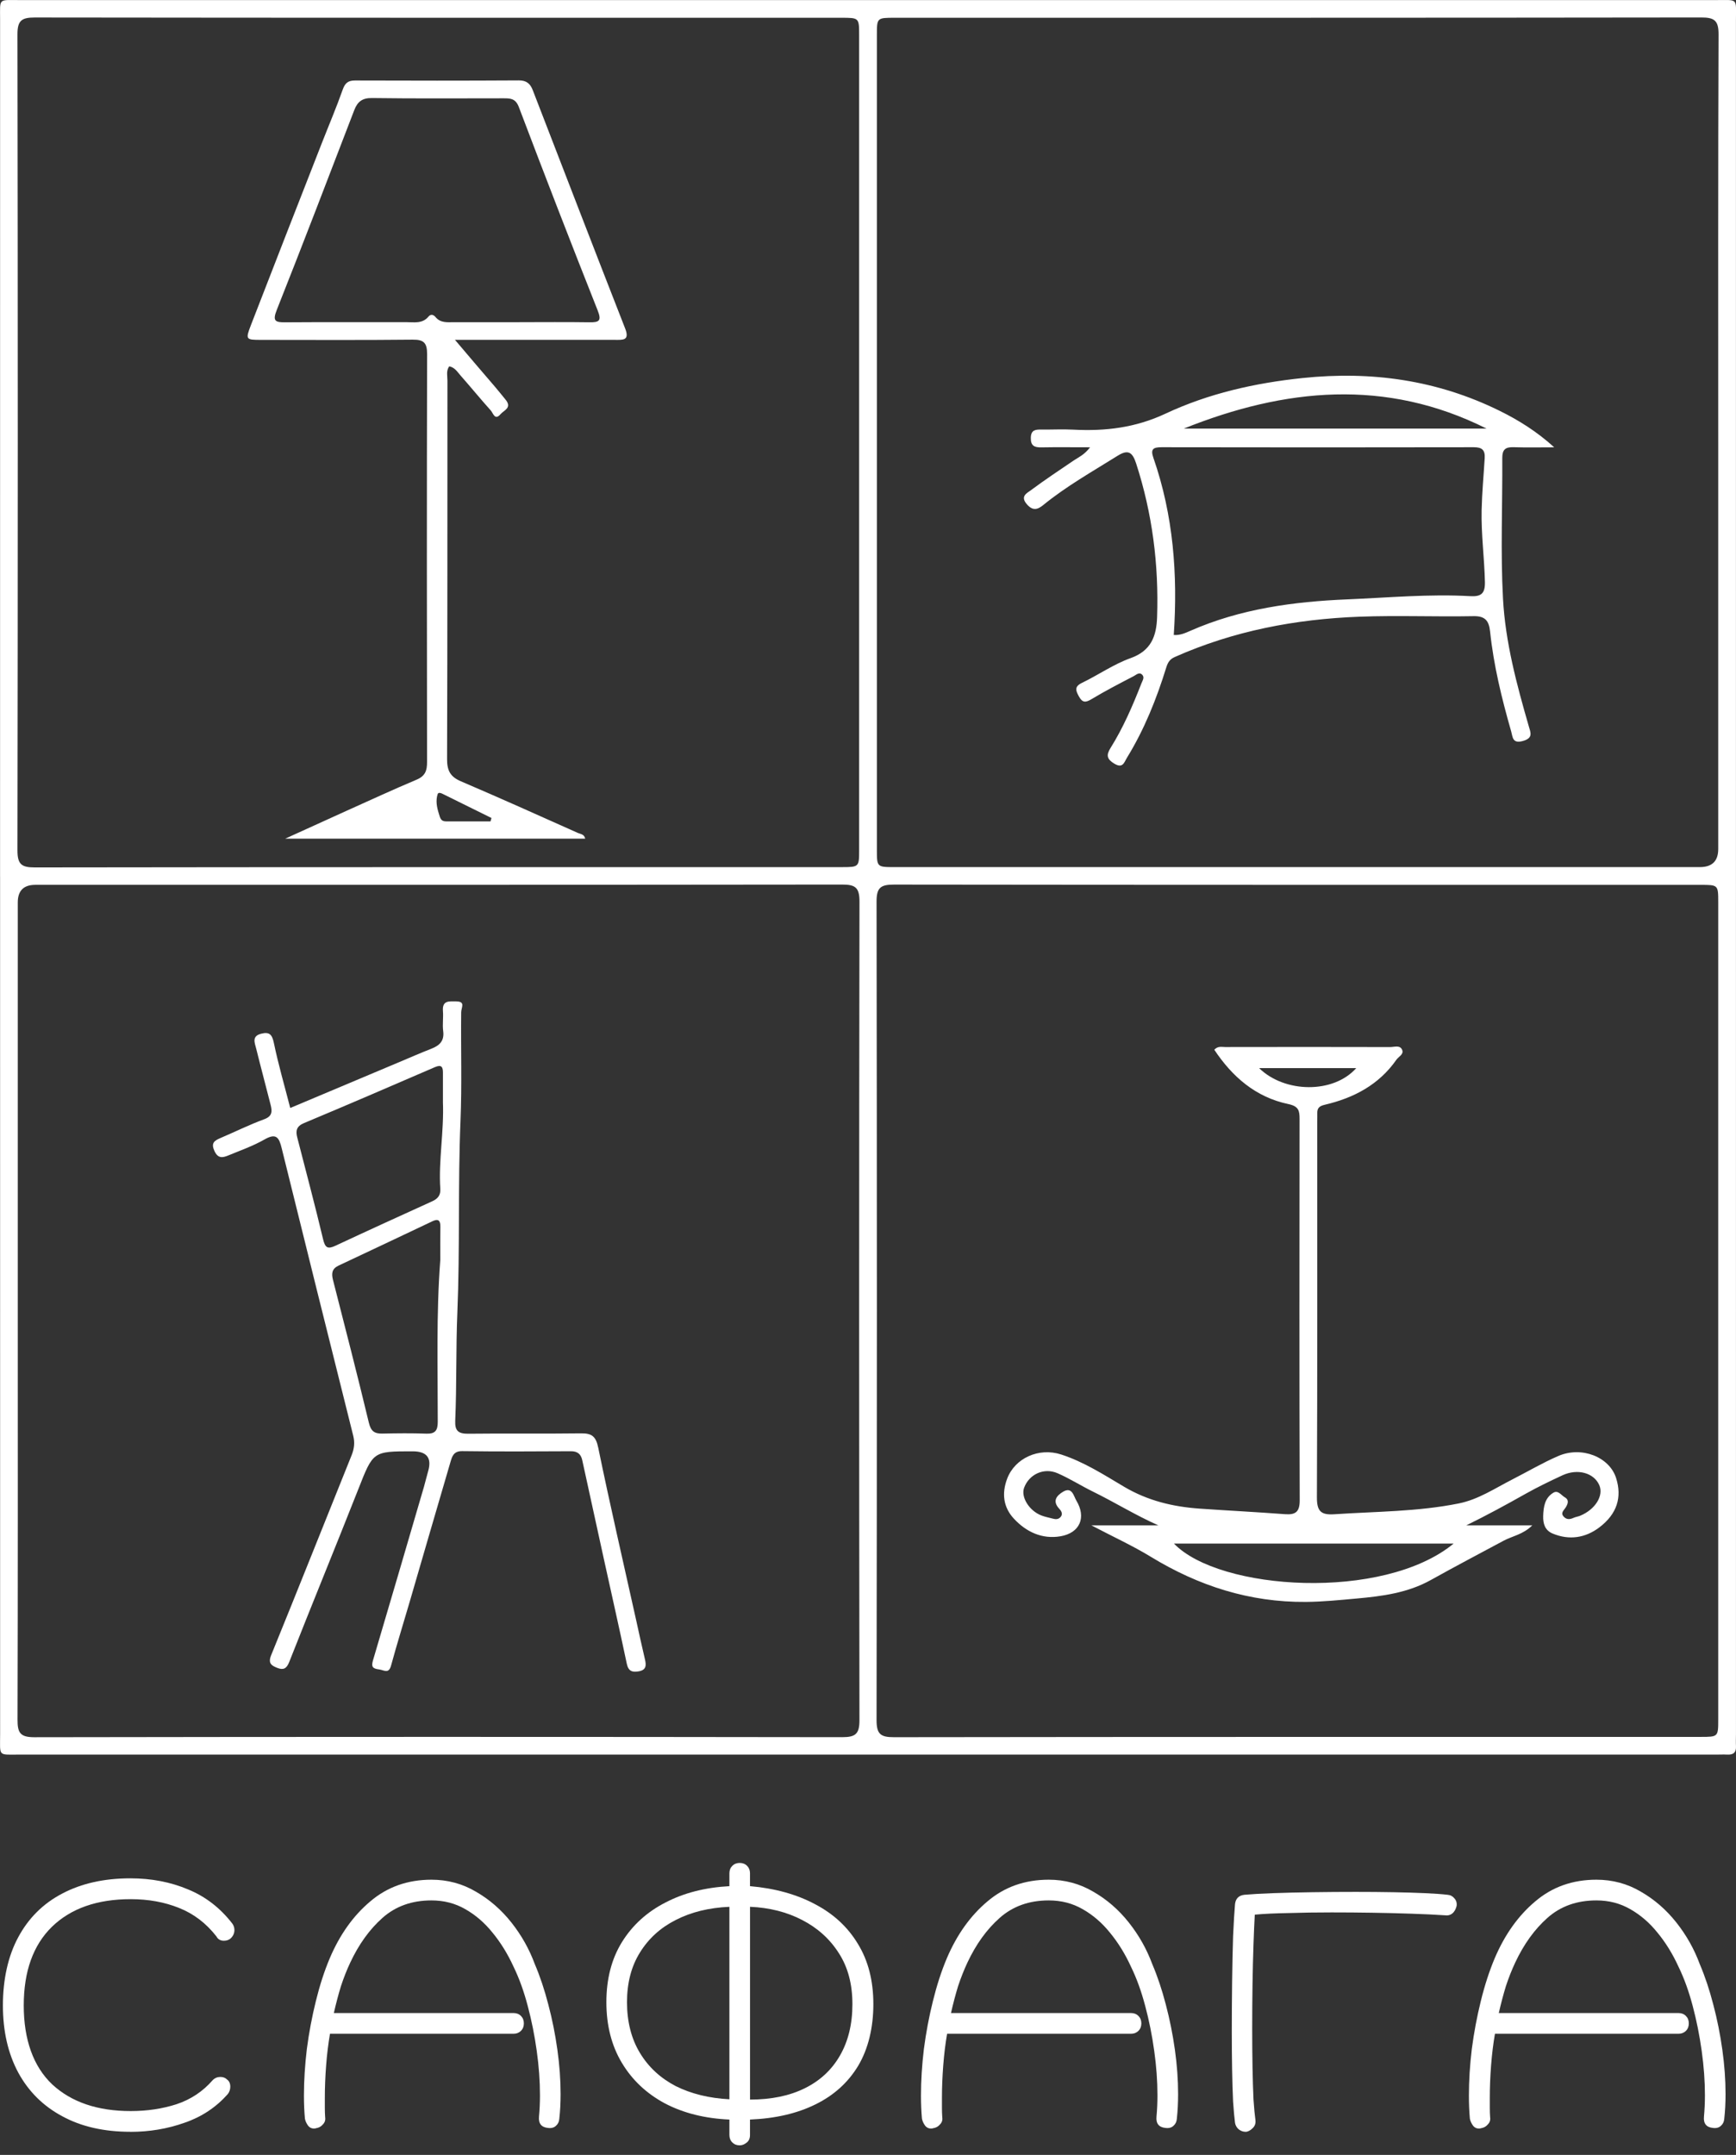
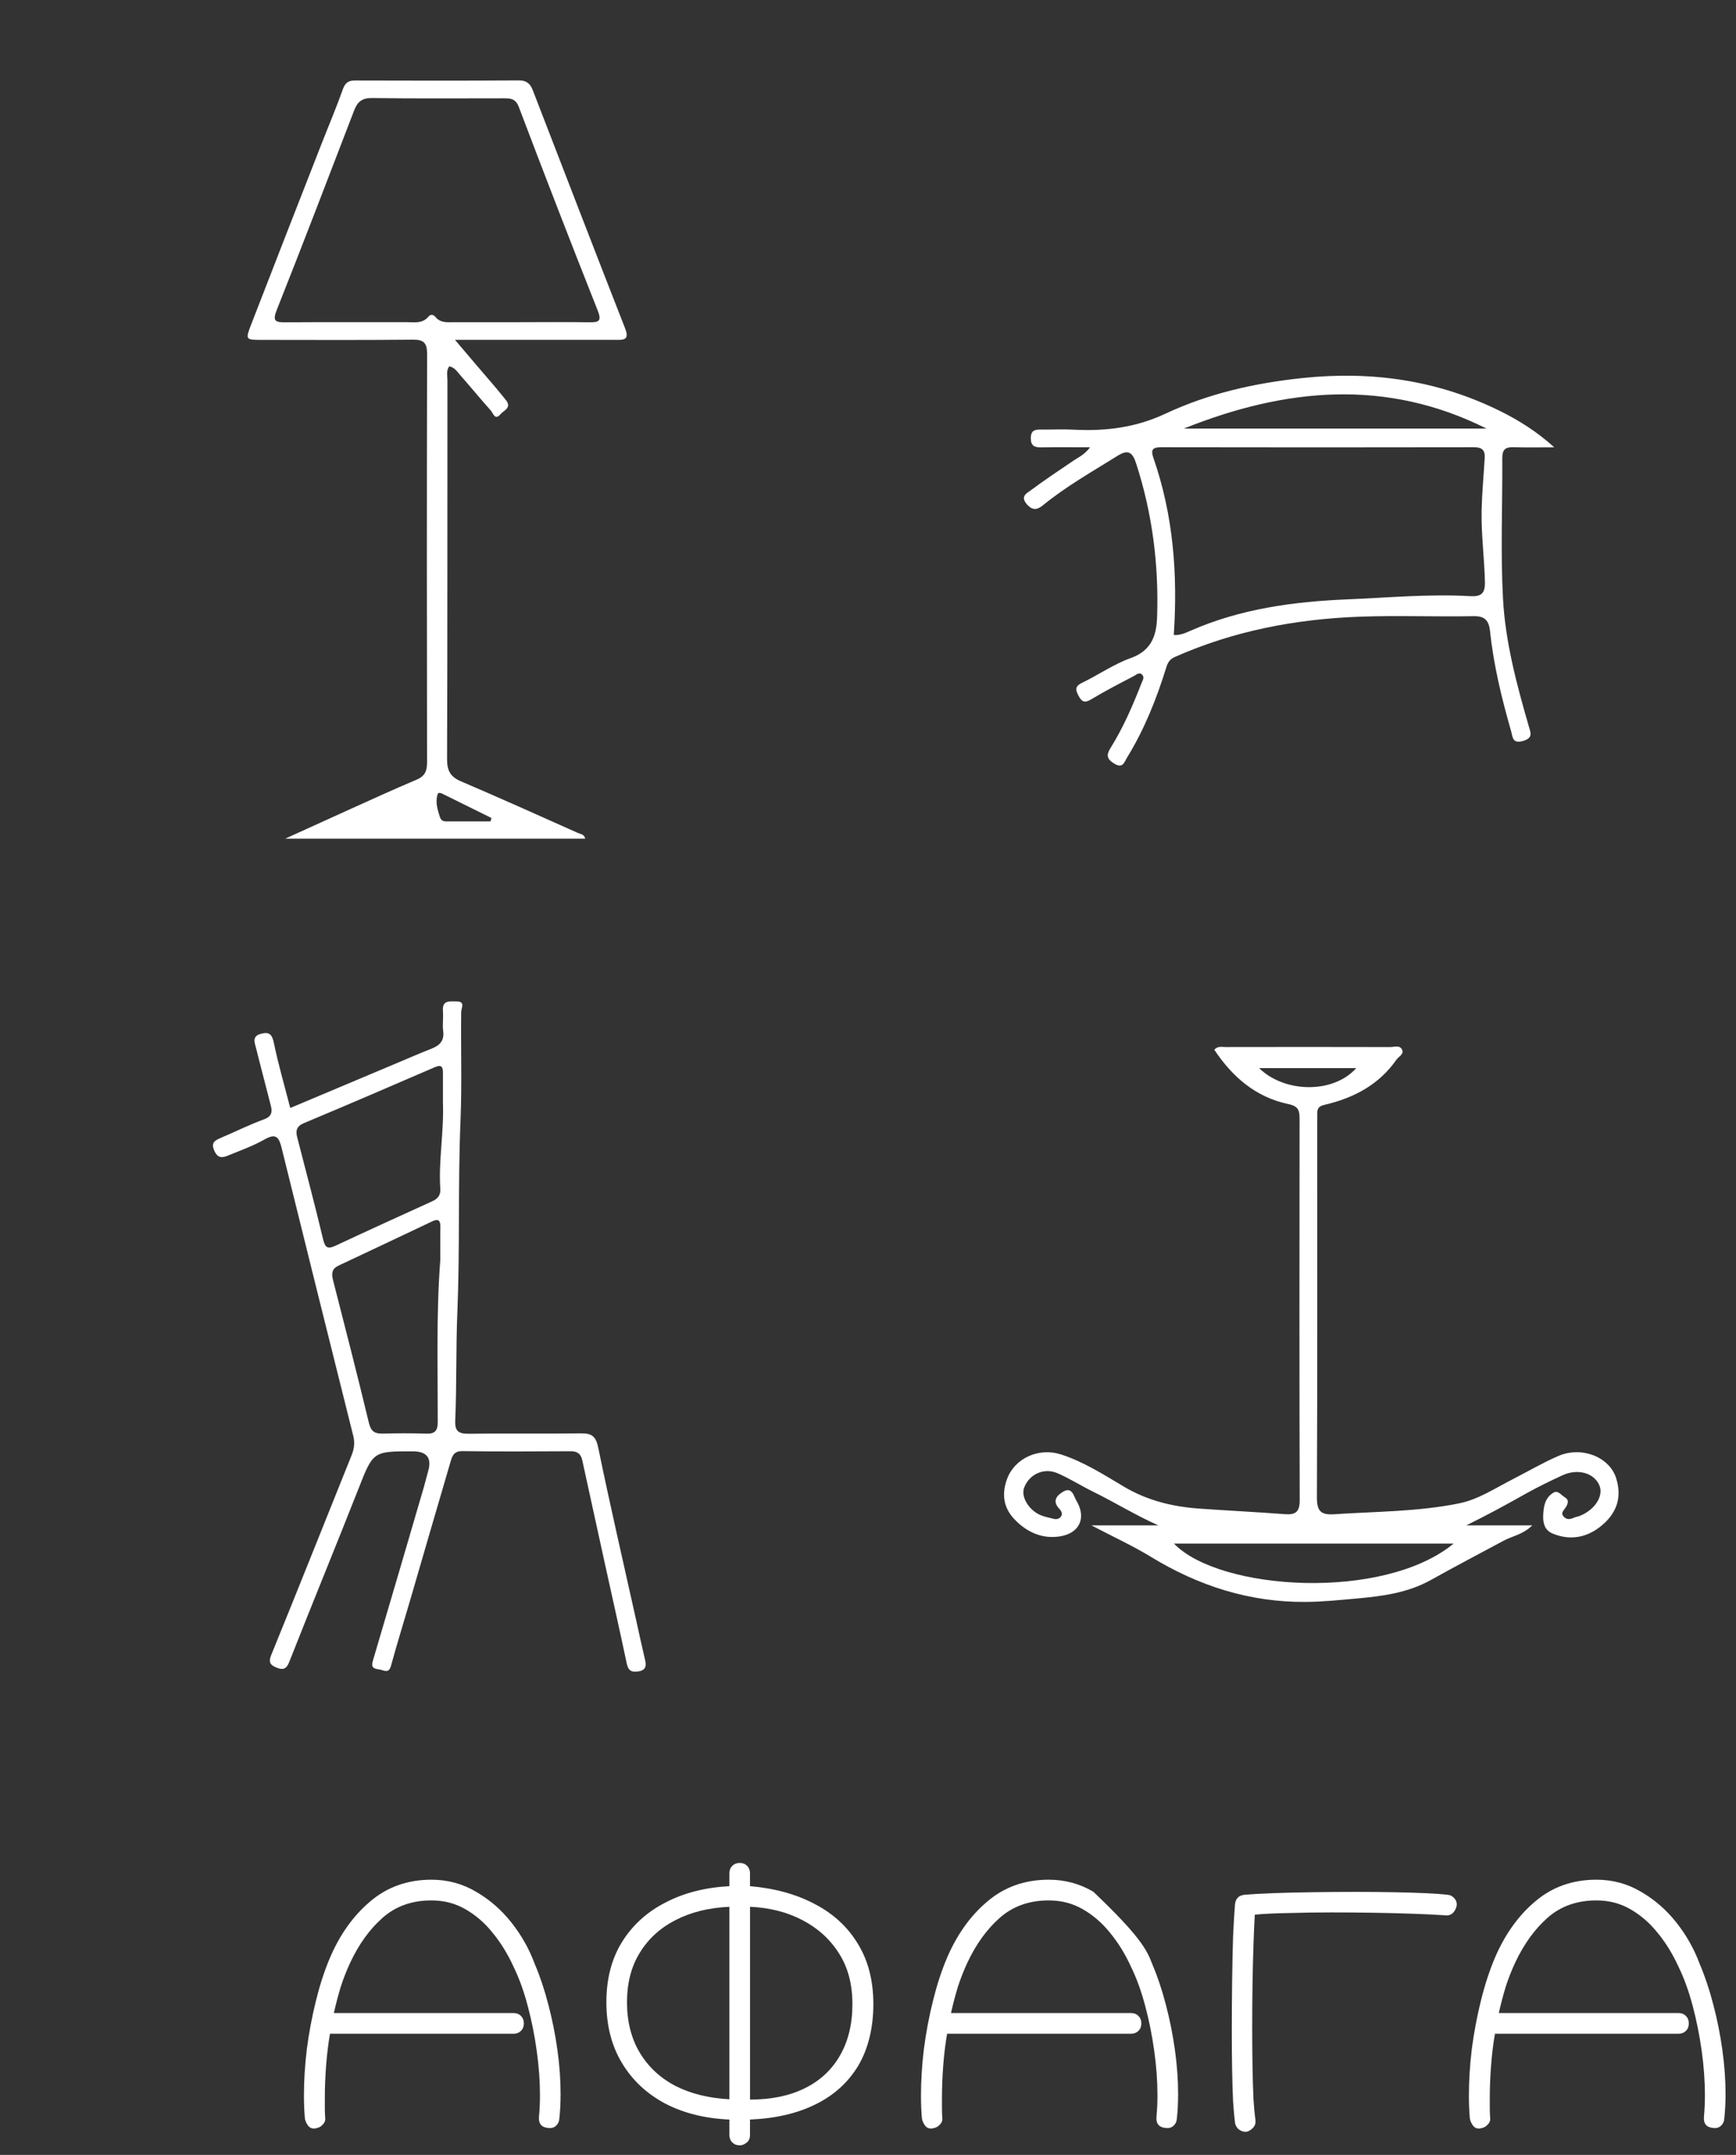
<svg xmlns="http://www.w3.org/2000/svg" width="141" height="175" viewBox="0 0 141 175" fill="none">
  <rect x="0" y="0" width="141" height="175" fill="#333333" stroke="none" />
-   <path d="M0.005 71.206C0.005 47.993 0.003 24.779 0.007 1.566C0.007 -0.176 -0.163 0.007 1.599 0.007C47.526 0.005 93.453 0.005 139.382 0.007C141.201 0.007 140.996 -0.189 140.996 1.651C141 48.041 140.998 94.431 140.998 140.824C140.998 141.151 140.979 141.479 140.998 141.804C141.027 142.328 140.775 142.523 140.278 142.494C139.987 142.477 139.697 142.494 139.406 142.494C93.479 142.494 47.552 142.494 1.623 142.492C-0.198 142.492 0.009 142.688 0.009 140.848C0.005 117.635 0.007 94.421 0.007 71.208L0.005 71.206ZM139.557 106.514C139.557 95.434 139.557 84.352 139.557 73.272C139.557 71.863 139.553 71.861 138.122 71.861C116.283 71.861 94.444 71.868 72.605 71.839C71.533 71.839 71.193 72.082 71.195 73.215C71.23 95.377 71.23 117.537 71.195 139.699C71.195 140.824 71.52 141.081 72.601 141.079C94.44 141.049 116.279 141.057 138.118 141.055C139.553 141.055 139.557 141.051 139.557 139.647C139.557 128.602 139.557 117.559 139.557 106.514ZM1.444 106.413C1.444 117.493 1.457 128.575 1.424 139.655C1.422 140.701 1.623 141.083 2.785 141.081C24.661 141.044 46.535 141.046 68.411 141.077C69.509 141.077 69.808 140.795 69.806 139.686C69.773 117.524 69.771 95.364 69.808 73.202C69.808 72.051 69.444 71.835 68.387 71.837C46.548 71.865 24.709 71.857 2.87 71.859C1.922 71.859 1.447 72.332 1.444 73.278C1.444 84.323 1.444 95.366 1.444 106.411V106.413ZM69.78 35.99C69.78 24.945 69.78 13.902 69.78 2.857C69.78 1.448 69.775 1.444 68.347 1.444C46.508 1.444 24.669 1.45 2.83 1.422C1.76 1.422 1.415 1.66 1.418 2.796C1.453 24.884 1.453 46.974 1.418 69.061C1.418 70.184 1.739 70.446 2.822 70.444C24.661 70.413 46.5 70.422 68.338 70.42C69.775 70.42 69.78 70.415 69.78 69.013C69.78 58.005 69.78 46.998 69.78 35.99ZM139.557 36.042C139.557 24.962 139.539 13.88 139.583 2.8C139.588 1.675 139.258 1.418 138.177 1.42C116.338 1.45 94.499 1.442 72.66 1.444C71.225 1.444 71.221 1.448 71.221 2.85C71.221 24.903 71.221 46.954 71.221 69.007C71.221 70.415 71.225 70.418 72.656 70.418C94.457 70.418 116.261 70.418 138.063 70.418C139.058 70.418 139.555 69.931 139.557 68.957C139.557 57.986 139.557 47.013 139.557 36.042Z" fill="white" />
  <path d="M119.1 123.876H124.457C123.688 124.629 122.834 124.743 122.125 125.123C120.15 126.18 118.17 127.224 116.215 128.313C114.333 129.364 112.252 129.632 110.178 129.818C108.815 129.94 107.448 130.082 106.068 130.093C101.487 130.13 97.346 128.791 93.468 126.427C92.005 125.533 90.435 124.817 88.644 123.876H94.084C92.232 123.057 90.551 122.009 88.78 121.14C87.808 120.664 86.889 120.074 85.9 119.644C84.784 119.159 83.583 119.729 83.179 120.823C82.903 121.572 83.589 122.69 84.581 123.072C84.88 123.188 85.203 123.247 85.515 123.33C85.734 123.389 85.943 123.4 86.12 123.221C86.371 122.968 86.19 122.692 86.048 122.544C85.439 121.902 85.821 121.457 86.349 121.142C87.081 120.708 87.212 121.513 87.419 121.858C88.251 123.232 87.712 124.492 86.135 124.763C84.639 125.018 83.351 124.411 82.347 123.33C81.489 122.406 81.353 121.282 81.799 120.096C82.423 118.421 84.369 117.528 86.194 118.122C88.031 118.718 89.658 119.766 91.293 120.736C93.228 121.882 95.274 122.365 97.449 122.518C99.755 122.679 102.063 122.793 104.367 122.968C105.24 123.033 105.566 122.773 105.564 121.834C105.533 111.516 105.542 101.196 105.553 90.879C105.553 90.195 105.481 89.839 104.631 89.66C101.993 89.105 100.091 87.454 98.626 85.249C98.925 84.93 99.235 85.031 99.508 85.031C103.978 85.022 108.448 85.022 112.918 85.033C113.252 85.033 113.722 84.843 113.89 85.275C114.027 85.629 113.593 85.808 113.414 86.066C111.99 88.103 109.946 89.169 107.597 89.719C107.14 89.826 106.976 89.999 106.992 90.427C107 90.645 106.987 90.863 106.987 91.079C106.987 101.253 107.005 111.427 106.961 121.598C106.957 122.723 107.28 123.046 108.37 122.974C111.75 122.747 115.15 122.769 118.491 122.094C120.078 121.773 121.41 120.873 122.821 120.153C124.072 119.515 125.286 118.795 126.573 118.24C128.477 117.421 130.726 118.329 131.263 120.037C131.75 121.579 131.355 122.946 129.887 124.051C128.767 124.894 127.453 125.105 126.101 124.538C125.472 124.273 125.321 123.723 125.339 123.116C125.361 122.378 125.468 121.636 126.173 121.221C126.553 120.996 126.808 121.435 127.097 121.598C127.477 121.817 127.341 122.151 127.154 122.441C127.001 122.677 126.721 122.878 127.025 123.188C127.271 123.437 127.538 123.387 127.824 123.258C127.988 123.184 128.173 123.166 128.339 123.096C129.569 122.59 130.27 121.463 129.896 120.609C129.459 119.611 128.136 119.238 126.9 119.812C125.883 120.284 124.872 120.773 123.895 121.321C122.332 122.203 120.762 123.057 119.107 123.869L119.1 123.876ZM118.067 125.354H95.35C99.032 129.185 112.361 130.051 118.067 125.354ZM102.266 86.743C104.36 88.784 108.313 88.822 110.154 86.743H102.266Z" fill="white" />
  <path d="M23.582 89.977C26.575 88.717 29.497 87.488 32.419 86.258C33.282 85.896 34.14 85.516 35.013 85.177C35.69 84.915 36.103 84.546 35.996 83.734C35.926 83.199 36.02 82.644 35.976 82.103C35.908 81.227 36.489 81.319 37.044 81.323C37.839 81.33 37.461 81.81 37.457 82.214C37.424 85.155 37.524 88.101 37.402 91.038C37.186 96.222 37.363 101.413 37.147 106.588C37.024 109.525 37.101 112.456 36.974 115.386C36.939 116.209 37.238 116.443 38.038 116.434C41.088 116.397 44.141 116.445 47.191 116.404C48.076 116.393 48.399 116.648 48.591 117.576C49.554 122.26 50.635 126.918 51.672 131.587C51.906 132.639 52.129 133.694 52.38 134.742C52.496 135.225 52.507 135.611 51.9 135.727C51.378 135.825 51.039 135.74 50.908 135.111C50.316 132.297 49.679 129.493 49.063 126.685C48.469 123.981 47.884 121.273 47.288 118.57C47.181 118.087 46.901 117.852 46.366 117.856C43.425 117.873 40.481 117.887 37.54 117.847C36.819 117.839 36.714 118.306 36.575 118.773C35.467 122.536 34.378 126.305 33.279 130.069C32.775 131.797 32.238 133.515 31.766 135.251C31.57 135.976 31.194 135.622 30.779 135.574C30.229 135.509 30.148 135.325 30.301 134.817C31.692 130.126 33.063 125.429 34.437 120.734C34.557 120.319 34.651 119.898 34.773 119.483C35.089 118.403 34.67 117.863 33.517 117.863C30.275 117.86 30.309 117.873 29.104 120.933C27.255 125.623 25.337 130.288 23.488 134.98C23.265 135.544 22.99 135.633 22.52 135.45C22.053 135.266 21.752 135.083 22.025 134.415C24.23 129.012 26.379 123.588 28.56 118.177C28.774 117.646 28.827 117.146 28.689 116.596C26.744 108.813 24.798 101.031 22.878 93.242C22.669 92.39 22.444 91.988 21.49 92.534C20.557 93.067 19.524 93.429 18.524 93.842C18.079 94.025 17.703 94.093 17.419 93.477C17.127 92.844 17.389 92.641 17.887 92.429C19.081 91.921 20.247 91.34 21.461 90.894C22.116 90.654 22.114 90.257 21.988 89.756C21.601 88.224 21.188 86.695 20.808 85.16C20.693 84.697 20.426 84.151 21.208 83.95C21.889 83.773 22.103 84.018 22.247 84.712C22.603 86.435 23.097 88.127 23.575 89.984L23.582 89.977ZM35.976 89.453C35.976 88.772 35.976 87.935 35.976 87.101C35.976 86.625 35.839 86.442 35.323 86.664C31.786 88.195 28.244 89.719 24.687 91.209C24.071 91.466 24.005 91.842 24.143 92.375C24.848 95.126 25.584 97.871 26.241 100.636C26.407 101.332 26.608 101.465 27.244 101.168C29.858 99.945 32.482 98.751 35.109 97.556C35.557 97.353 35.797 97.061 35.762 96.552C35.607 94.231 36.072 91.929 35.974 89.457L35.976 89.453ZM35.762 102.334C35.762 101.428 35.751 100.522 35.767 99.616C35.775 99.109 35.594 98.954 35.122 99.179C32.583 100.382 30.043 101.588 27.499 102.78C26.955 103.035 26.912 103.42 27.045 103.942C28.032 107.802 29.028 111.663 29.958 115.537C30.122 116.216 30.401 116.437 31.048 116.423C32.244 116.397 33.441 116.384 34.638 116.428C35.373 116.454 35.555 116.14 35.555 115.463C35.559 111.084 35.428 106.706 35.76 102.332L35.762 102.334Z" fill="white" />
  <path d="M47.526 68.109H23.165C24.999 67.275 26.551 66.565 28.106 65.864C30.015 65.006 31.915 64.128 33.84 63.316C34.533 63.023 34.688 62.589 34.686 61.892C34.666 50.847 34.664 39.802 34.69 28.757C34.69 27.86 34.434 27.573 33.526 27.584C29.421 27.628 25.313 27.604 21.208 27.602C19.97 27.602 19.926 27.578 20.378 26.407C22.287 21.468 24.219 16.537 26.147 11.604C26.711 10.161 27.322 8.735 27.837 7.274C28.03 6.73 28.285 6.534 28.844 6.536C33.277 6.551 37.712 6.556 42.145 6.529C42.772 6.525 43.071 6.804 43.272 7.322C45.768 13.773 48.251 20.23 50.773 26.669C51.168 27.676 50.578 27.6 49.956 27.6C46.104 27.6 42.252 27.6 38.4 27.6C38.007 27.6 37.616 27.6 36.954 27.6C38.153 29.008 39.182 30.231 40.228 31.439C40.512 31.766 40.774 32.111 41.049 32.439C41.625 33.122 40.924 33.316 40.647 33.642C40.193 34.175 40.053 33.55 39.872 33.347C39.029 32.408 38.23 31.43 37.395 30.482C37.144 30.196 36.933 29.834 36.485 29.751C36.223 30.12 36.341 30.528 36.341 30.908C36.332 41.154 36.347 51.4 36.312 61.645C36.308 62.578 36.572 63.082 37.435 63.451C40.619 64.812 43.776 66.231 46.936 67.644C47.141 67.736 47.453 67.74 47.53 68.103L47.526 68.109ZM42.211 26.163C44.099 26.163 45.988 26.143 47.875 26.172C48.652 26.182 48.886 26.071 48.543 25.209C46.366 19.721 44.233 14.214 42.141 8.693C41.872 7.981 41.438 7.984 40.885 7.984C37.326 7.984 33.766 8.012 30.209 7.962C29.403 7.951 29.03 8.276 28.77 8.953C26.689 14.362 24.621 19.778 22.481 25.165C22.11 26.097 22.374 26.18 23.189 26.174C26.457 26.15 29.724 26.167 32.993 26.161C33.631 26.161 34.312 26.311 34.808 25.704C34.989 25.484 35.218 25.558 35.367 25.741C35.775 26.244 36.33 26.165 36.869 26.165C38.649 26.165 40.429 26.165 42.208 26.165L42.211 26.163ZM39.841 66.701C39.867 66.611 39.891 66.519 39.918 66.43C38.586 65.77 37.256 65.109 35.922 64.456C35.804 64.399 35.6 64.327 35.546 64.493C35.376 65.026 35.476 65.545 35.644 66.076C35.749 66.404 35.782 66.705 36.221 66.705C37.428 66.701 38.636 66.705 39.843 66.705L39.841 66.701Z" fill="white" />
  <path d="M88.533 36.324C87.055 36.324 85.823 36.308 84.591 36.33C84.03 36.341 83.711 36.223 83.724 35.557C83.737 34.911 84.102 34.878 84.578 34.885C85.45 34.896 86.325 34.847 87.194 34.893C89.786 35.029 92.236 34.732 94.662 33.594C98.165 31.952 101.919 31.107 105.793 30.701C111.396 30.113 116.733 30.867 121.792 33.358C123.365 34.131 124.852 35.068 126.234 36.326C125.129 36.326 124.022 36.35 122.917 36.317C122.273 36.297 122.013 36.516 122.017 37.191C122.039 41.005 121.869 44.827 122.076 48.631C122.268 52.151 123.186 55.582 124.168 58.973C124.321 59.497 124.542 59.938 123.69 60.176C122.832 60.416 122.869 59.849 122.74 59.401C121.976 56.737 121.316 54.046 121.026 51.284C120.936 50.443 120.653 50.02 119.685 50.039C116.597 50.098 113.505 49.967 110.422 50.083C105.236 50.277 100.196 51.232 95.418 53.356C95.023 53.531 94.857 53.78 94.724 54.21C93.933 56.765 92.944 59.239 91.538 61.528C91.306 61.903 91.206 62.434 90.513 62.021C89.904 61.657 89.832 61.331 90.195 60.75C91.232 59.093 92.003 57.304 92.712 55.488C92.806 55.25 92.985 55.007 92.765 54.789C92.525 54.551 92.278 54.809 92.081 54.911C90.928 55.51 89.771 56.108 88.659 56.776C88.17 57.071 87.913 57.075 87.629 56.556C87.369 56.077 87.247 55.761 87.88 55.455C89.212 54.813 90.452 53.939 91.832 53.446C93.507 52.848 93.931 51.644 93.981 50.116C94.125 45.86 93.597 41.7 92.278 37.638C91.977 36.71 91.623 36.481 90.769 37.016C88.723 38.298 86.613 39.481 84.736 41.014C84.268 41.396 83.871 41.506 83.386 40.931C82.853 40.3 83.408 40.049 83.718 39.82C84.845 38.983 86.015 38.204 87.179 37.416C87.583 37.14 88.055 36.957 88.539 36.324H88.533ZM95.333 51.568C95.85 51.605 96.285 51.404 96.695 51.223C100.755 49.437 105.081 48.856 109.433 48.675C112.756 48.535 116.084 48.227 119.419 48.415C120.303 48.465 120.626 48.196 120.607 47.27C120.563 45.318 120.297 43.381 120.34 41.42C120.371 40.01 120.504 38.61 120.589 37.206C120.629 36.549 120.371 36.319 119.711 36.319C111.254 36.335 102.797 36.335 94.341 36.319C93.658 36.319 93.433 36.477 93.68 37.182C95.302 41.844 95.667 46.659 95.335 51.57L95.333 51.568ZM96.15 34.806H120.738C112.553 30.705 104.356 31.517 96.15 34.806Z" fill="white" />
  <path d="M120.273 172.843C120.011 172.895 119.801 172.825 119.646 172.633C119.507 172.441 119.419 172.246 119.384 172.054C119.332 171.476 119.306 170.853 119.306 170.187C119.306 168.978 119.384 167.715 119.542 166.403C119.716 165.071 119.961 163.774 120.273 162.512C120.587 161.232 120.963 160.077 121.398 159.042C122.217 157.114 123.315 155.572 124.693 154.415C126.071 153.24 127.728 152.652 129.663 152.652C130.971 152.652 132.174 152.976 133.272 153.624C134.371 154.255 135.329 155.087 136.151 156.122C136.969 157.155 137.607 158.286 138.059 159.513C138.478 160.494 138.845 161.59 139.157 162.8C139.472 163.992 139.716 165.208 139.889 166.453C140.064 167.698 140.151 168.897 140.151 170.054C140.151 170.403 140.142 170.755 140.125 171.104C140.107 171.436 140.081 171.762 140.046 172.076C140.029 172.303 139.941 172.489 139.784 172.629C139.627 172.786 139.409 172.847 139.131 172.812C138.59 172.76 138.345 172.452 138.398 171.893C138.45 171.332 138.476 170.753 138.476 170.159C138.476 169.002 138.389 167.803 138.214 166.558C138.039 165.296 137.795 164.077 137.483 162.905C137.168 161.712 136.786 160.653 136.332 159.723C135.86 158.69 135.295 157.769 134.631 156.963C133.987 156.157 133.244 155.517 132.408 155.043C131.589 154.57 130.672 154.334 129.661 154.334C128.073 154.334 126.748 154.808 125.684 155.753C124.638 156.681 123.767 157.891 123.068 159.38C122.789 159.976 122.535 160.616 122.31 161.3C122.101 161.983 121.909 162.71 121.734 163.481H136.332C136.576 163.481 136.777 163.56 136.932 163.717C137.09 163.874 137.168 164.077 137.168 164.322C137.168 164.566 137.09 164.77 136.932 164.927C136.775 165.084 136.574 165.163 136.332 165.163H121.422C121.282 165.968 121.177 166.827 121.107 167.739C121.037 168.65 121.002 169.537 121.002 170.395V171.183C121.002 171.445 121.011 171.701 121.029 171.945C121.064 172.172 121.002 172.367 120.845 172.524C120.705 172.698 120.513 172.803 120.269 172.838L120.273 172.843Z" fill="white" />
  <path d="M101.153 173.124C100.961 173.124 100.775 173.054 100.6 172.917C100.443 172.777 100.347 172.605 100.31 172.397C100.257 171.998 100.205 171.425 100.153 170.681C100.118 169.934 100.092 169.067 100.074 168.08C100.057 167.091 100.048 166.06 100.048 164.984C100.048 163.632 100.057 162.278 100.074 160.926C100.092 159.575 100.118 158.343 100.153 157.232C100.205 156.105 100.257 155.238 100.31 154.631C100.362 154.181 100.618 153.928 101.072 153.877C101.651 153.825 102.424 153.781 103.387 153.746C104.352 153.711 105.422 153.685 106.597 153.668C107.772 153.65 108.946 153.642 110.123 153.642C111.176 153.642 112.185 153.65 113.15 153.668C114.115 153.685 114.982 153.711 115.755 153.746C116.528 153.781 117.133 153.825 117.572 153.877C117.801 153.895 117.985 153.991 118.124 154.163C118.282 154.336 118.343 154.546 118.308 154.788C118.238 155.065 118.116 155.273 117.939 155.413C117.764 155.535 117.578 155.576 117.386 155.544C116.578 155.491 115.668 155.447 114.65 155.413C113.633 155.378 112.562 155.351 111.44 155.334C110.335 155.316 109.239 155.308 108.151 155.308C106.924 155.308 105.765 155.325 104.677 155.36C103.59 155.378 102.668 155.421 101.915 155.491C101.88 156.098 101.845 156.904 101.81 157.911C101.775 158.9 101.749 159.983 101.731 161.162C101.714 162.341 101.705 163.529 101.705 164.726C101.705 165.818 101.714 166.868 101.731 167.873C101.749 168.862 101.775 169.737 101.81 170.5C101.862 171.244 101.915 171.801 101.967 172.164C102.002 172.441 101.924 172.666 101.731 172.84C101.539 173.03 101.345 173.127 101.153 173.127V173.124Z" fill="white" />
-   <path d="M75.772 172.843C75.51 172.895 75.301 172.825 75.143 172.633C75.004 172.441 74.916 172.246 74.881 172.054C74.829 171.476 74.803 170.853 74.803 170.187C74.803 168.978 74.881 167.715 75.039 166.403C75.213 165.071 75.458 163.774 75.772 162.512C76.087 161.232 76.462 160.077 76.899 159.042C77.72 157.114 78.821 155.572 80.201 154.415C81.581 153.24 83.24 152.652 85.18 152.652C86.49 152.652 87.695 152.976 88.796 153.624C89.896 154.255 90.857 155.087 91.678 156.122C92.499 157.155 93.137 158.286 93.591 159.513C94.01 160.494 94.377 161.59 94.692 162.8C95.006 163.992 95.251 165.208 95.425 166.453C95.6 167.698 95.687 168.897 95.687 170.054C95.687 170.403 95.679 170.755 95.661 171.104C95.644 171.436 95.618 171.762 95.583 172.076C95.565 172.303 95.478 172.489 95.321 172.629C95.163 172.786 94.945 172.847 94.665 172.812C94.124 172.76 93.879 172.452 93.932 171.893C93.984 171.332 94.01 170.753 94.01 170.159C94.01 169.002 93.923 167.803 93.748 166.558C93.574 165.296 93.329 164.077 93.015 162.905C92.7 161.712 92.316 160.653 91.862 159.723C91.39 158.69 90.822 157.769 90.158 156.963C89.512 156.157 88.769 155.517 87.931 155.043C87.11 154.57 86.193 154.334 85.18 154.334C83.59 154.334 82.262 154.808 81.197 155.753C80.148 156.681 79.275 157.891 78.576 159.38C78.297 159.976 78.043 160.616 77.816 161.3C77.607 161.983 77.414 162.71 77.24 163.481H91.864C92.108 163.481 92.309 163.56 92.466 163.717C92.624 163.874 92.702 164.077 92.702 164.322C92.702 164.566 92.624 164.77 92.466 164.927C92.309 165.084 92.108 165.163 91.864 165.163H76.925C76.785 165.968 76.681 166.827 76.611 167.739C76.541 168.65 76.506 169.537 76.506 170.395V171.183C76.506 171.445 76.515 171.701 76.532 171.945C76.567 172.172 76.506 172.367 76.349 172.524C76.209 172.698 76.017 172.803 75.772 172.838V172.843Z" fill="white" />
+   <path d="M75.772 172.843C75.51 172.895 75.301 172.825 75.143 172.633C75.004 172.441 74.916 172.246 74.881 172.054C74.829 171.476 74.803 170.853 74.803 170.187C74.803 168.978 74.881 167.715 75.039 166.403C75.213 165.071 75.458 163.774 75.772 162.512C76.087 161.232 76.462 160.077 76.899 159.042C77.72 157.114 78.821 155.572 80.201 154.415C81.581 153.24 83.24 152.652 85.18 152.652C86.49 152.652 87.695 152.976 88.796 153.624C92.499 157.155 93.137 158.286 93.591 159.513C94.01 160.494 94.377 161.59 94.692 162.8C95.006 163.992 95.251 165.208 95.425 166.453C95.6 167.698 95.687 168.897 95.687 170.054C95.687 170.403 95.679 170.755 95.661 171.104C95.644 171.436 95.618 171.762 95.583 172.076C95.565 172.303 95.478 172.489 95.321 172.629C95.163 172.786 94.945 172.847 94.665 172.812C94.124 172.76 93.879 172.452 93.932 171.893C93.984 171.332 94.01 170.753 94.01 170.159C94.01 169.002 93.923 167.803 93.748 166.558C93.574 165.296 93.329 164.077 93.015 162.905C92.7 161.712 92.316 160.653 91.862 159.723C91.39 158.69 90.822 157.769 90.158 156.963C89.512 156.157 88.769 155.517 87.931 155.043C87.11 154.57 86.193 154.334 85.18 154.334C83.59 154.334 82.262 154.808 81.197 155.753C80.148 156.681 79.275 157.891 78.576 159.38C78.297 159.976 78.043 160.616 77.816 161.3C77.607 161.983 77.414 162.71 77.24 163.481H91.864C92.108 163.481 92.309 163.56 92.466 163.717C92.624 163.874 92.702 164.077 92.702 164.322C92.702 164.566 92.624 164.77 92.466 164.927C92.309 165.084 92.108 165.163 91.864 165.163H76.925C76.785 165.968 76.681 166.827 76.611 167.739C76.541 168.65 76.506 169.537 76.506 170.395V171.183C76.506 171.445 76.515 171.701 76.532 171.945C76.567 172.172 76.506 172.367 76.349 172.524C76.209 172.698 76.017 172.803 75.772 172.838V172.843Z" fill="white" />
  <path d="M60.08 174.225C59.835 174.225 59.636 174.147 59.479 173.989C59.322 173.832 59.243 173.631 59.243 173.387V172.131C57.256 172.044 55.512 171.607 54.011 170.823C52.511 170.019 51.343 168.921 50.507 167.523C49.67 166.128 49.251 164.486 49.251 162.601C49.251 160.717 49.67 159.092 50.507 157.732C51.36 156.354 52.537 155.28 54.038 154.511C55.538 153.725 57.272 153.282 59.243 153.177V152.129C59.243 151.884 59.322 151.683 59.479 151.526C59.636 151.369 59.837 151.29 60.08 151.29C60.322 151.29 60.525 151.369 60.68 151.526C60.835 151.683 60.916 151.884 60.916 152.129V153.177C62.938 153.351 64.701 153.841 66.201 154.642C67.701 155.428 68.86 156.5 69.679 157.863C70.516 159.223 70.935 160.857 70.935 162.759C70.935 164.661 70.524 166.379 69.706 167.759C68.887 169.12 67.727 170.168 66.227 170.902C64.744 171.635 62.975 172.046 60.916 172.131V173.387C60.916 173.666 60.82 173.876 60.628 174.016C60.453 174.155 60.27 174.225 60.078 174.225H60.08ZM59.243 170.482V154.854C57.586 154.924 56.132 155.282 54.876 155.928C53.638 156.557 52.671 157.437 51.972 158.573C51.275 159.691 50.926 161.034 50.926 162.604C50.926 164.174 51.275 165.563 51.972 166.713C52.668 167.866 53.638 168.764 54.876 169.41C56.132 170.039 57.588 170.397 59.243 170.485V170.482ZM60.916 170.509C62.644 170.509 64.124 170.203 65.362 169.591C66.6 168.98 67.55 168.1 68.214 166.947C68.893 165.777 69.234 164.381 69.234 162.759C69.234 161.136 68.867 159.756 68.135 158.623C67.404 157.47 66.408 156.572 65.155 155.926C63.916 155.28 62.504 154.921 60.918 154.852V170.506L60.916 170.509Z" fill="white" />
  <path d="M25.656 172.843C25.394 172.895 25.184 172.825 25.027 172.633C24.887 172.441 24.8 172.246 24.765 172.054C24.713 171.476 24.686 170.853 24.686 170.187C24.686 168.978 24.765 167.715 24.922 166.403C25.097 165.071 25.342 163.774 25.654 162.512C25.968 161.232 26.342 160.077 26.779 159.042C27.597 157.114 28.696 155.572 30.074 154.415C31.452 153.24 33.109 152.652 35.044 152.652C36.352 152.652 37.555 152.976 38.653 153.624C39.752 154.255 40.71 155.087 41.531 156.122C42.35 157.155 42.988 158.286 43.44 159.513C43.859 160.494 44.226 161.59 44.538 162.8C44.853 163.992 45.097 165.208 45.27 166.453C45.445 167.698 45.532 168.897 45.532 170.054C45.532 170.403 45.523 170.755 45.506 171.104C45.488 171.436 45.462 171.762 45.427 172.076C45.41 172.303 45.322 172.489 45.165 172.629C45.008 172.786 44.789 172.847 44.512 172.812C43.971 172.76 43.726 172.452 43.778 171.893C43.831 171.332 43.857 170.753 43.857 170.159C43.857 169.002 43.77 167.803 43.595 166.558C43.42 165.296 43.176 164.077 42.863 162.905C42.549 161.712 42.167 160.653 41.713 159.723C41.241 158.69 40.675 157.769 40.012 156.963C39.367 156.157 38.625 155.517 37.789 155.043C36.97 154.57 36.053 154.334 35.041 154.334C33.454 154.334 32.129 154.808 31.065 155.753C30.019 156.681 29.148 157.891 28.449 159.38C28.169 159.976 27.916 160.616 27.691 161.3C27.482 161.983 27.29 162.71 27.115 163.481H41.713C41.957 163.481 42.158 163.56 42.313 163.717C42.47 163.874 42.549 164.077 42.549 164.322C42.549 164.566 42.47 164.77 42.313 164.927C42.156 165.084 41.955 165.163 41.713 165.163H26.802C26.663 165.968 26.558 166.827 26.488 167.739C26.418 168.65 26.383 169.537 26.383 170.395V171.183C26.383 171.445 26.392 171.701 26.409 171.945C26.444 172.172 26.383 172.367 26.226 172.524C26.086 172.698 25.894 172.803 25.649 172.838L25.656 172.843Z" fill="white" />
-   <path d="M10.589 173.124C8.44 173.124 6.593 172.703 5.049 171.858C3.505 171.03 2.32 169.853 1.485 168.322C0.653 166.774 0.236 164.953 0.236 162.859C0.236 160.765 0.653 158.847 1.485 157.317C2.317 155.768 3.505 154.589 5.049 153.781C6.61 152.954 8.456 152.541 10.589 152.541C12.288 152.541 13.849 152.84 15.271 153.439C16.692 154.019 17.898 154.952 18.885 156.236C18.99 156.393 19.04 156.561 19.04 156.738C19.04 157.002 18.935 157.232 18.728 157.424C18.588 157.546 18.407 157.609 18.182 157.609C17.904 157.609 17.706 157.496 17.584 157.266C16.752 156.194 15.736 155.419 14.542 154.945C13.362 154.469 12.054 154.233 10.615 154.233C7.894 154.233 5.761 154.98 4.217 156.476C2.691 157.972 1.929 160.101 1.929 162.863C1.929 165.626 2.7 167.816 4.243 169.277C5.805 170.72 7.927 171.441 10.615 171.441C11.95 171.441 13.19 171.255 14.334 170.886C15.496 170.5 16.476 169.849 17.273 168.934C17.446 168.757 17.655 168.67 17.898 168.67C18.123 168.67 18.306 168.74 18.444 168.881C18.616 169.004 18.704 169.198 18.704 169.462C18.704 169.692 18.634 169.893 18.496 170.069C17.542 171.142 16.372 171.917 14.985 172.391C13.598 172.884 12.133 173.129 10.589 173.129V173.124Z" fill="white" />
</svg>